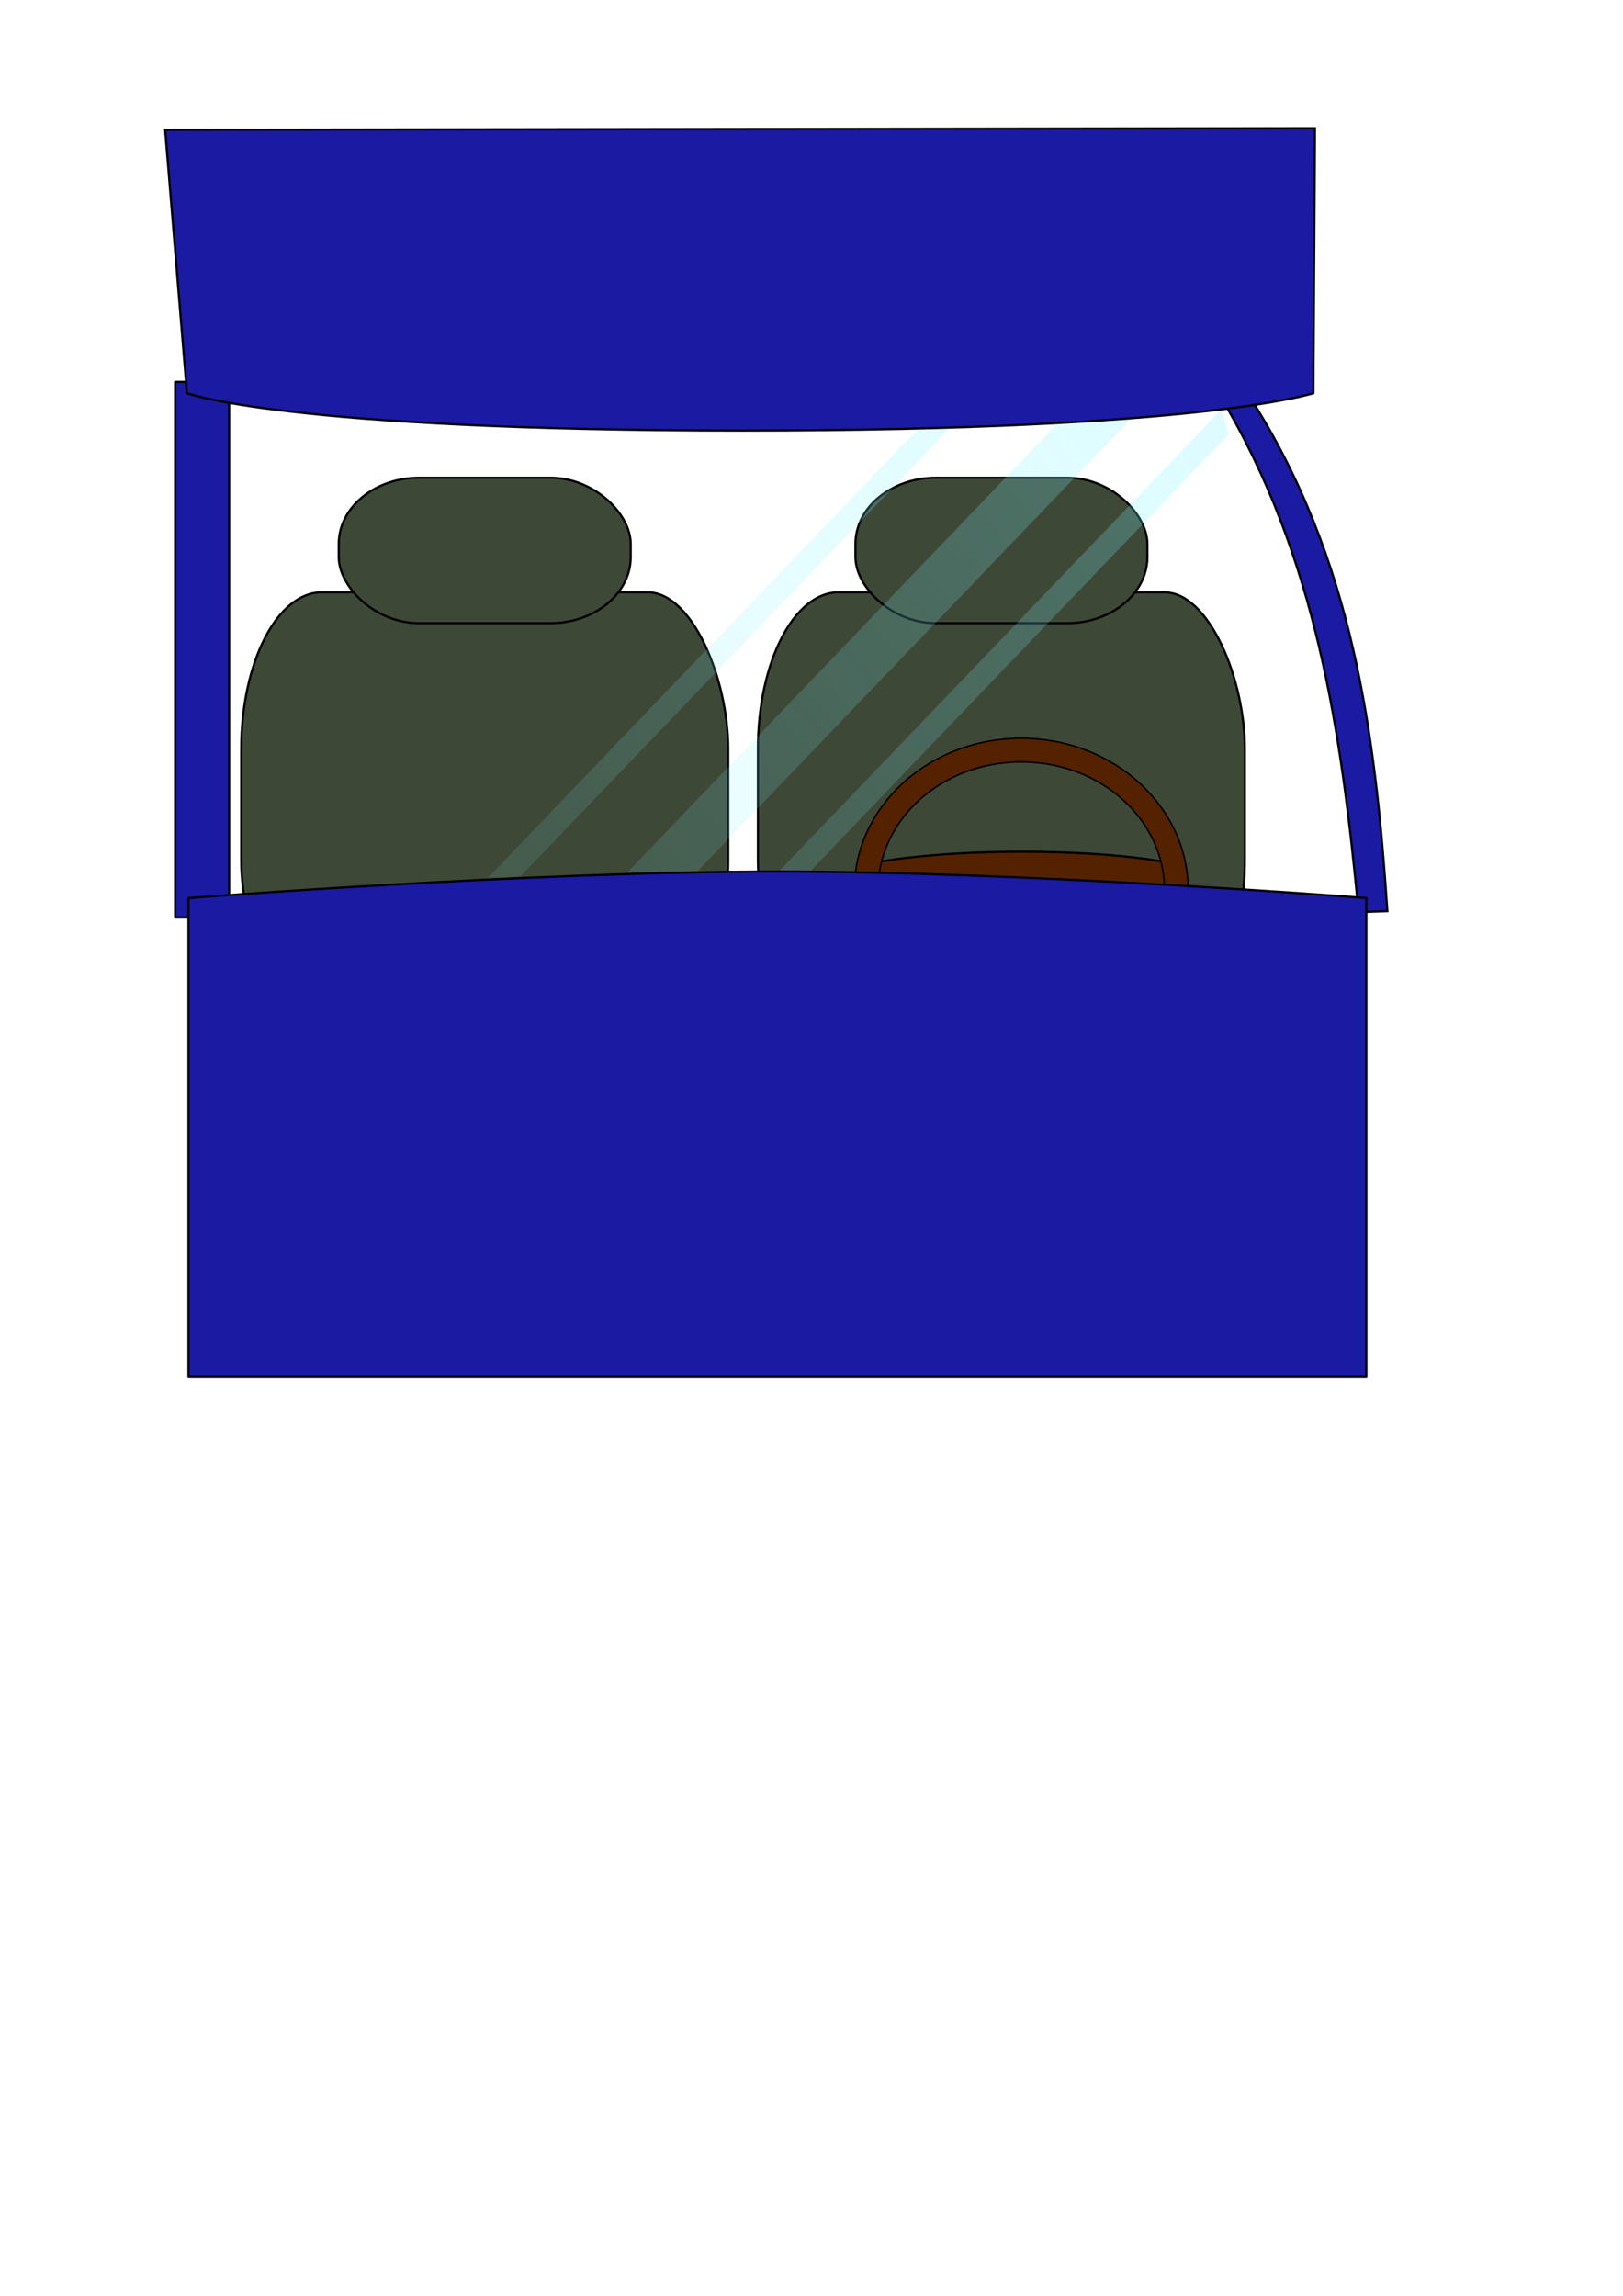
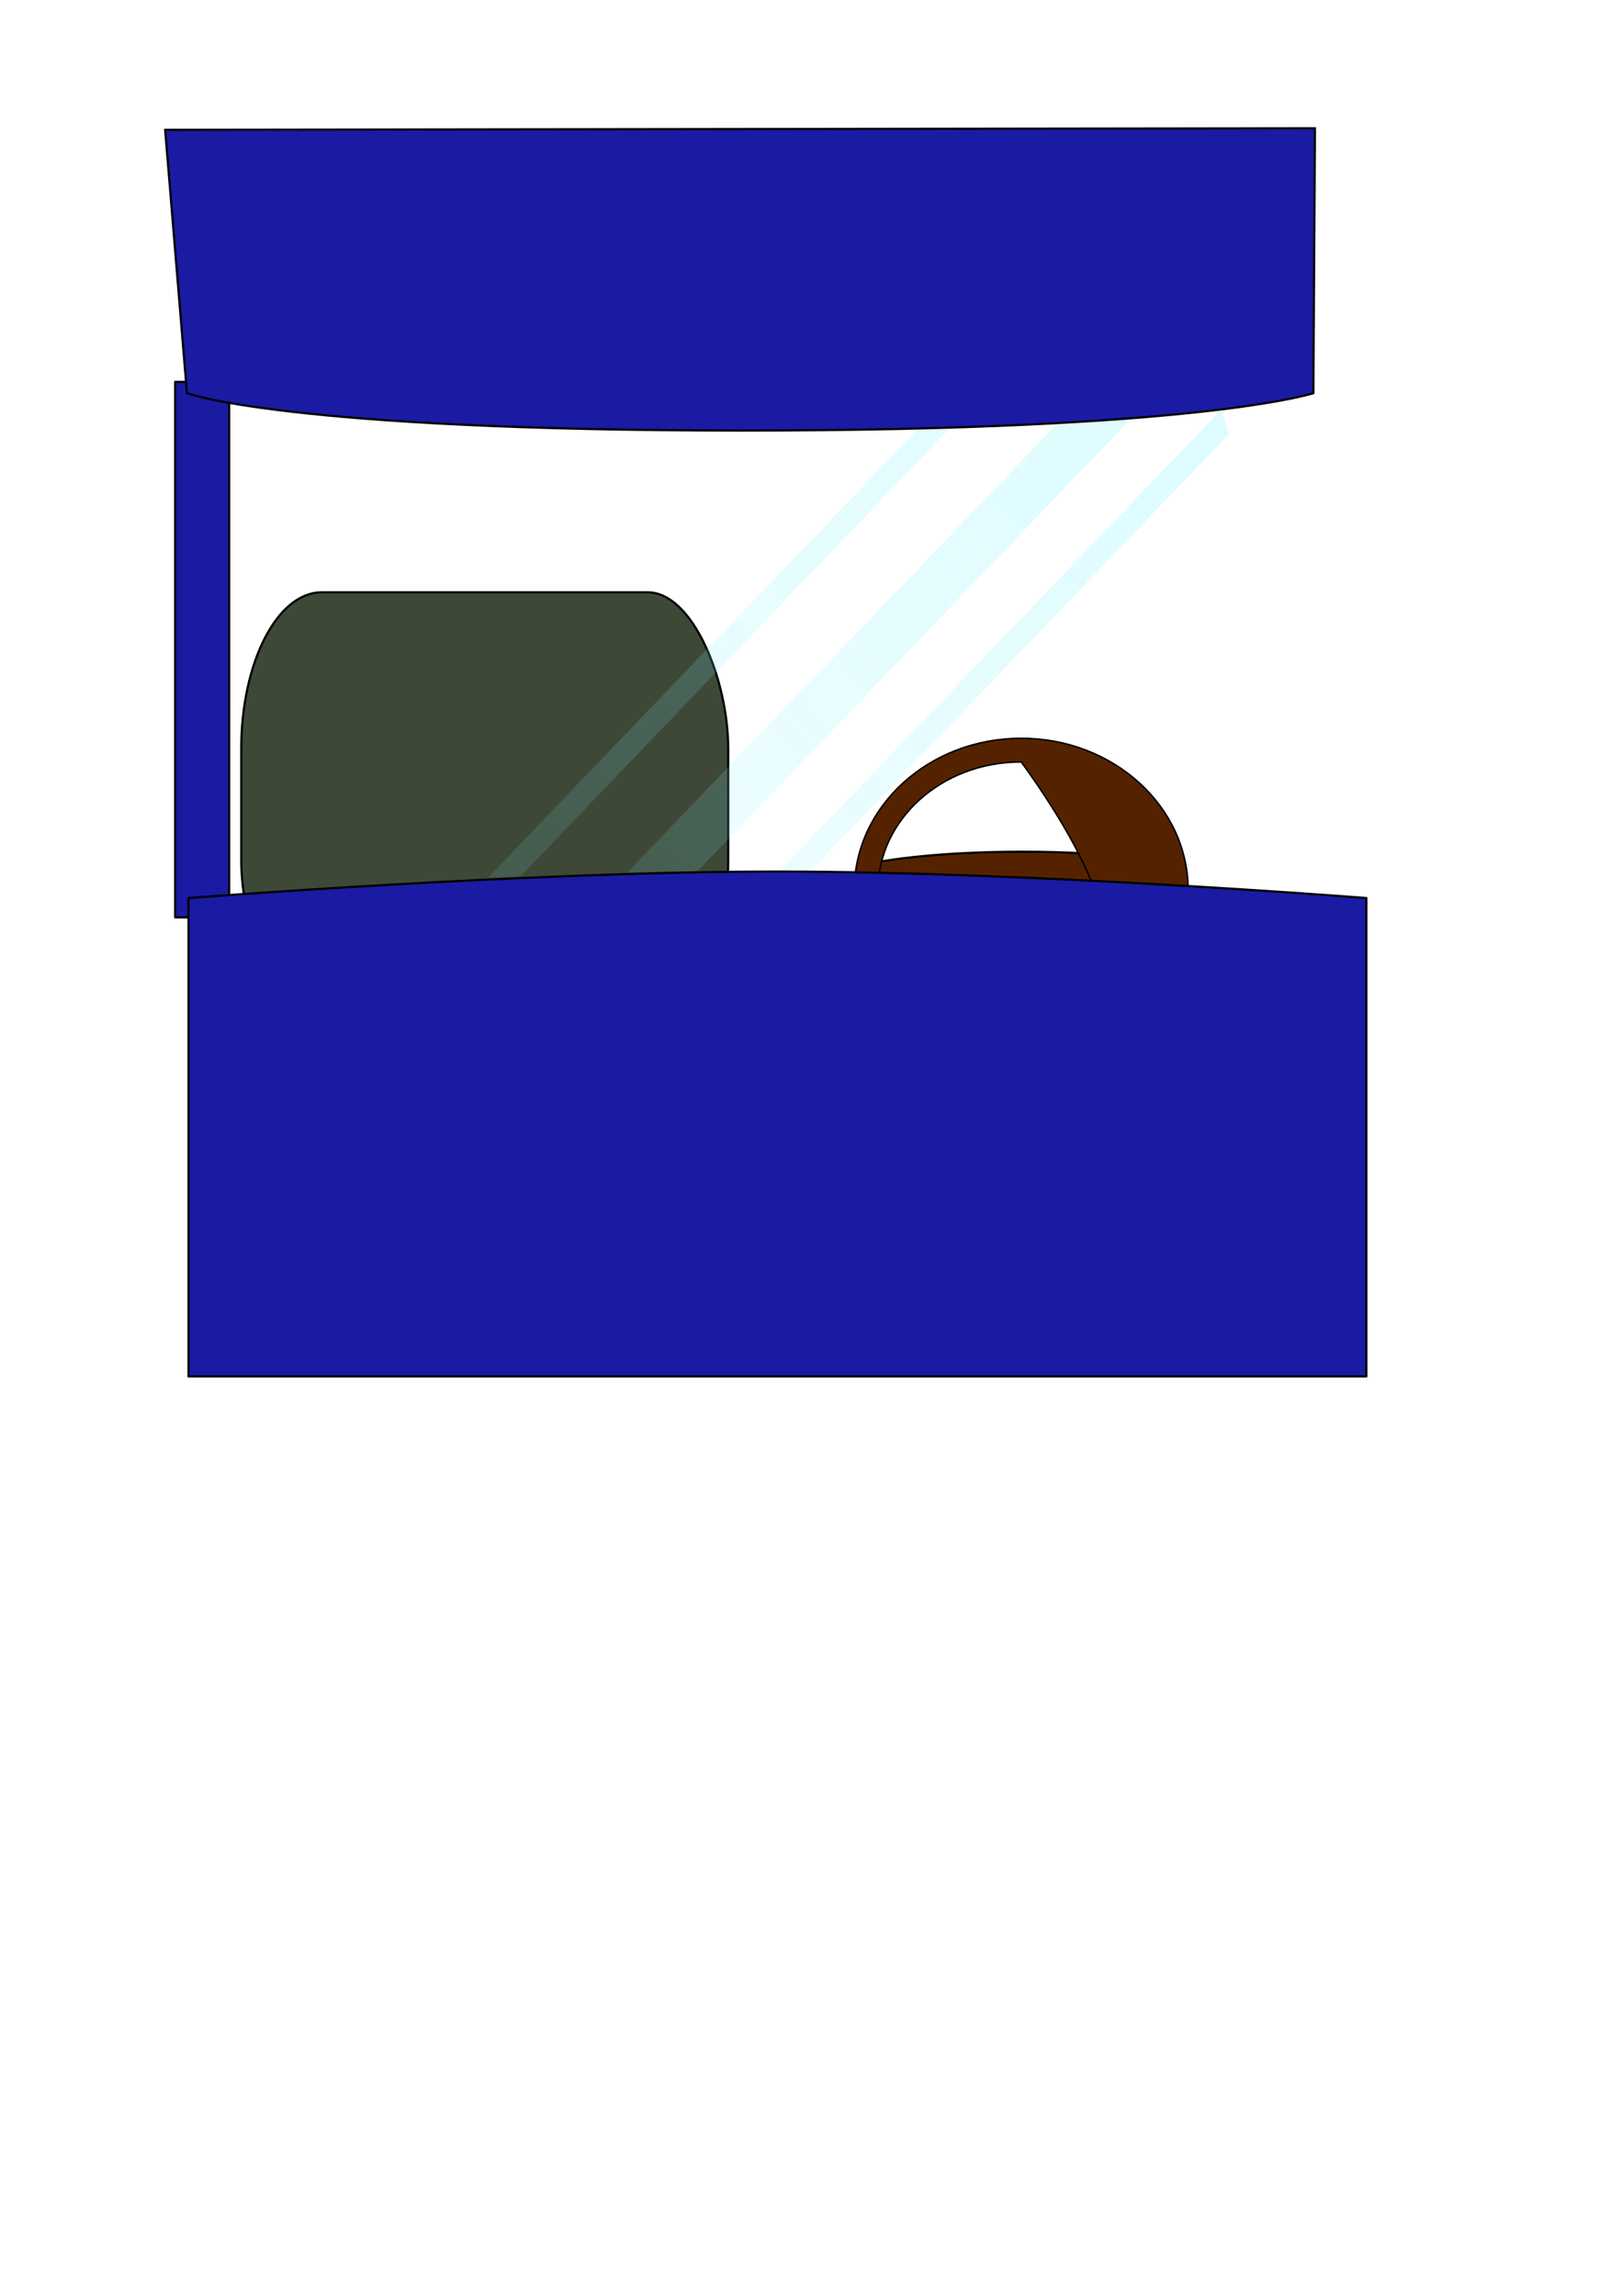
<svg xmlns="http://www.w3.org/2000/svg" xmlns:ns1="http://sodipodi.sourceforge.net/DTD/sodipodi-0.dtd" xmlns:ns2="http://www.inkscape.org/namespaces/inkscape" xmlns:xlink="http://www.w3.org/1999/xlink" width="744.094" height="1052.362" id="svg4534" ns1:version="0.32" ns2:version="0.46" ns1:docname="car1.svg" ns2:output_extension="org.inkscape.output.svg.inkscape">
  <defs id="defs4536">
    <linearGradient ns2:collect="always" id="linearGradient5088">
      <stop style="stop-color:#7df4ff;stop-opacity:1;" offset="0" id="stop5090" />
      <stop style="stop-color:#7df4ff;stop-opacity:0;" offset="1" id="stop5092" />
    </linearGradient>
    <ns2:perspective ns1:type="inkscape:persp3d" ns2:vp_x="0 : 526.18109 : 1" ns2:vp_y="0 : 1000 : 0" ns2:vp_z="744.09448 : 526.18109 : 1" ns2:persp3d-origin="372.04724 : 350.78739 : 1" id="perspective4542" />
    <linearGradient ns2:collect="always" xlink:href="#linearGradient5088" id="linearGradient5094" x1="523.571" y1="184.148" x2="25" y2="627.362" gradientUnits="userSpaceOnUse" />
    <filter ns2:collect="always" id="filter5112">
      <feGaussianBlur ns2:collect="always" stdDeviation="5.535" id="feGaussianBlur5114" />
    </filter>
  </defs>
  <ns1:namedview id="base" pagecolor="#ffffff" bordercolor="#666666" borderopacity="1.0" gridtolerance="10000" guidetolerance="10" objecttolerance="10" ns2:pageopacity="0.0" ns2:pageshadow="2" ns2:zoom="1.4" ns2:cx="461.89347" ns2:cy="736.70651" ns2:document-units="px" ns2:current-layer="layer1" showgrid="false" showguides="true" ns2:guide-bbox="true" ns2:window-width="1094" ns2:window-height="857" ns2:window-x="3" ns2:window-y="6">
    <ns1:guide orientation="1,0" position="845.357,652.5" id="guide5124" />
  </ns1:namedview>
  <g ns2:label="Layer 1" ns2:groupmode="layer" id="layer1">
    <rect rx="36.871" ry="71.721" y="271.514" x="110.612" height="194.454" width="223.244" id="rect5122" style="opacity:1;fill:#3e4837;fill-opacity:1;fill-rule:nonzero;stroke:#000000;stroke-width:1;stroke-linecap:round;stroke-linejoin:round;stroke-miterlimit:4;stroke-dasharray:none;stroke-opacity:1" />
-     <rect ry="30.305" rx="36.871" y="218.986" x="155.311" height="66.67" width="133.845" id="rect5120" style="opacity:1;fill:#3e4837;fill-opacity:1;fill-rule:nonzero;stroke:#000000;stroke-width:1;stroke-linecap:round;stroke-linejoin:round;stroke-miterlimit:4;stroke-dasharray:none;stroke-opacity:1" />
-     <rect style="opacity:1;fill:#3e4837;fill-opacity:1;fill-rule:nonzero;stroke:#000000;stroke-width:1;stroke-linecap:round;stroke-linejoin:round;stroke-miterlimit:4;stroke-dasharray:none;stroke-opacity:1" id="rect5116" width="223.244" height="194.454" x="347.492" y="271.514" ry="71.721" rx="36.871" />
    <g id="g5128" transform="translate(-376.787,-7.071)">
      <path ns1:nodetypes="czcczcc" id="path5126" d="M 777.579,402.541 C 777.579,402.541 801.114,397.49 845.357,397.49 C 889.853,397.49 912.587,402.541 912.587,402.541 L 912.587,431.291 C 845.304,431.291 873.139,480.041 845.357,480.041 C 817.576,480.041 845.418,431.291 777.579,431.291 L 777.579,402.541 z" style="fill:#552200;fill-opacity:1;fill-rule:evenodd;stroke:#000000;stroke-width:1px;stroke-linecap:butt;stroke-linejoin:miter;stroke-opacity:1" />
-       <path id="path5061" d="M 844.993,345.491 C 802.751,345.491 768.465,376.681 768.465,415.107 C 768.465,453.534 802.751,484.723 844.993,484.723 C 887.234,484.723 921.521,453.534 921.521,415.107 C 921.521,376.681 887.234,345.491 844.993,345.491 z M 844.993,356.334 C 881.894,356.334 910.677,383.135 910.677,415.107 C 910.677,447.08 881.894,473.88 844.993,473.88 C 808.091,473.88 779.308,447.08 779.308,415.107 C 779.308,383.135 808.091,356.334 844.993,356.334 z" style="opacity:1;fill:#552200;fill-opacity:1;fill-rule:nonzero;stroke:#000000;stroke-width:0.691;stroke-linecap:round;stroke-linejoin:round;stroke-miterlimit:4;stroke-dasharray:none;stroke-opacity:1" />
+       <path id="path5061" d="M 844.993,345.491 C 802.751,345.491 768.465,376.681 768.465,415.107 C 768.465,453.534 802.751,484.723 844.993,484.723 C 887.234,484.723 921.521,453.534 921.521,415.107 C 921.521,376.681 887.234,345.491 844.993,345.491 z M 844.993,356.334 C 910.677,447.08 881.894,473.88 844.993,473.88 C 808.091,473.88 779.308,447.08 779.308,415.107 C 779.308,383.135 808.091,356.334 844.993,356.334 z" style="opacity:1;fill:#552200;fill-opacity:1;fill-rule:nonzero;stroke:#000000;stroke-width:0.691;stroke-linecap:round;stroke-linejoin:round;stroke-miterlimit:4;stroke-dasharray:none;stroke-opacity:1" />
    </g>
    <rect style="opacity:1;fill:#1a1aa3;fill-opacity:1;fill-rule:nonzero;stroke:#000000;stroke-width:1;stroke-linecap:round;stroke-linejoin:round;stroke-miterlimit:4;stroke-dasharray:none;stroke-opacity:1" id="rect5069" width="24.749" height="245.467" x="80.307" y="175.045" />
-     <rect style="opacity:1;fill:#3e4837;fill-opacity:1;fill-rule:nonzero;stroke:#000000;stroke-width:1;stroke-linecap:round;stroke-linejoin:round;stroke-miterlimit:4;stroke-dasharray:none;stroke-opacity:1" id="rect5118" width="133.845" height="66.67" x="392.192" y="218.986" rx="36.871" ry="30.305" />
    <path style="opacity:0.504;fill:url(#linearGradient5094);fill-opacity:1;fill-rule:nonzero;stroke:none;stroke-width:0.714;stroke-linecap:round;stroke-linejoin:round;stroke-miterlimit:4;stroke-dasharray:none;stroke-opacity:1;filter:url(#filter5112)" d="M 559.219 188.5 L 357.5 399 C 362.244 399.002 366.999 399.032 371.75 399.062 L 563.312 199.156 C 562.865 197.508 561.044 190.766 561 190.625 C 560.482 188.985 560.189 188.487 559.219 188.5 z M 518.156 192.344 C 509.576 193.005 501.065 193.637 493.969 194.062 C 490.531 194.269 487.431 194.446 484.312 194.625 L 287.562 399.969 C 298.452 399.672 309.219 399.409 319.875 399.25 L 518.156 192.344 z M 434.938 196.781 C 430.457 196.906 425.502 197.042 420.344 197.156 L 223.688 402.375 C 228.703 402.136 233.74 401.901 238.656 401.688 L 435 196.781 C 434.978 196.782 434.959 196.781 434.938 196.781 z " id="path5075" />
-     <path style="fill:#1a1aa3;fill-rule:evenodd;stroke:#000000;stroke-width:1px;stroke-linecap:butt;stroke-linejoin:miter;stroke-opacity:1;fill-opacity:1" d="M 622.857,418.076 C 615.062,336.578 603.886,255.772 559.539,181.771 L 572.857,181.771 C 620.567,256.254 630.575,336.601 636.061,417.652 L 622.857,418.076 z" id="path5057" ns1:nodetypes="ccccc" />
    <path style="fill:#1a1aa3;fill-opacity:1;fill-rule:nonzero;stroke:#000000;stroke-width:1;stroke-linecap:round;stroke-linejoin:round;stroke-miterlimit:4;stroke-opacity:1;stroke-dasharray:none" d="M 86.429,411.648 C 86.429,411.648 240.786,399.505 356.429,399.505 C 472.071,399.505 626.429,411.648 626.429,411.648 L 626.429,630.934 L 86.429,630.934 L 86.429,411.648 z" id="rect5053" ns1:nodetypes="czcccc" />
    <path style="fill:#1a1aa3;fill-rule:evenodd;stroke:#000000;stroke-width:1px;stroke-linecap:butt;stroke-linejoin:miter;stroke-opacity:1;fill-opacity:1" d="M 85.714,180.219 C 85.714,180.219 130.36,197.362 340.357,197.362 C 551.079,197.362 602.143,180.219 602.143,180.219 L 602.857,58.791 L 75.714,59.505 L 85.714,180.219 z" id="path5059" ns1:nodetypes="czcccc" />
  </g>
</svg>